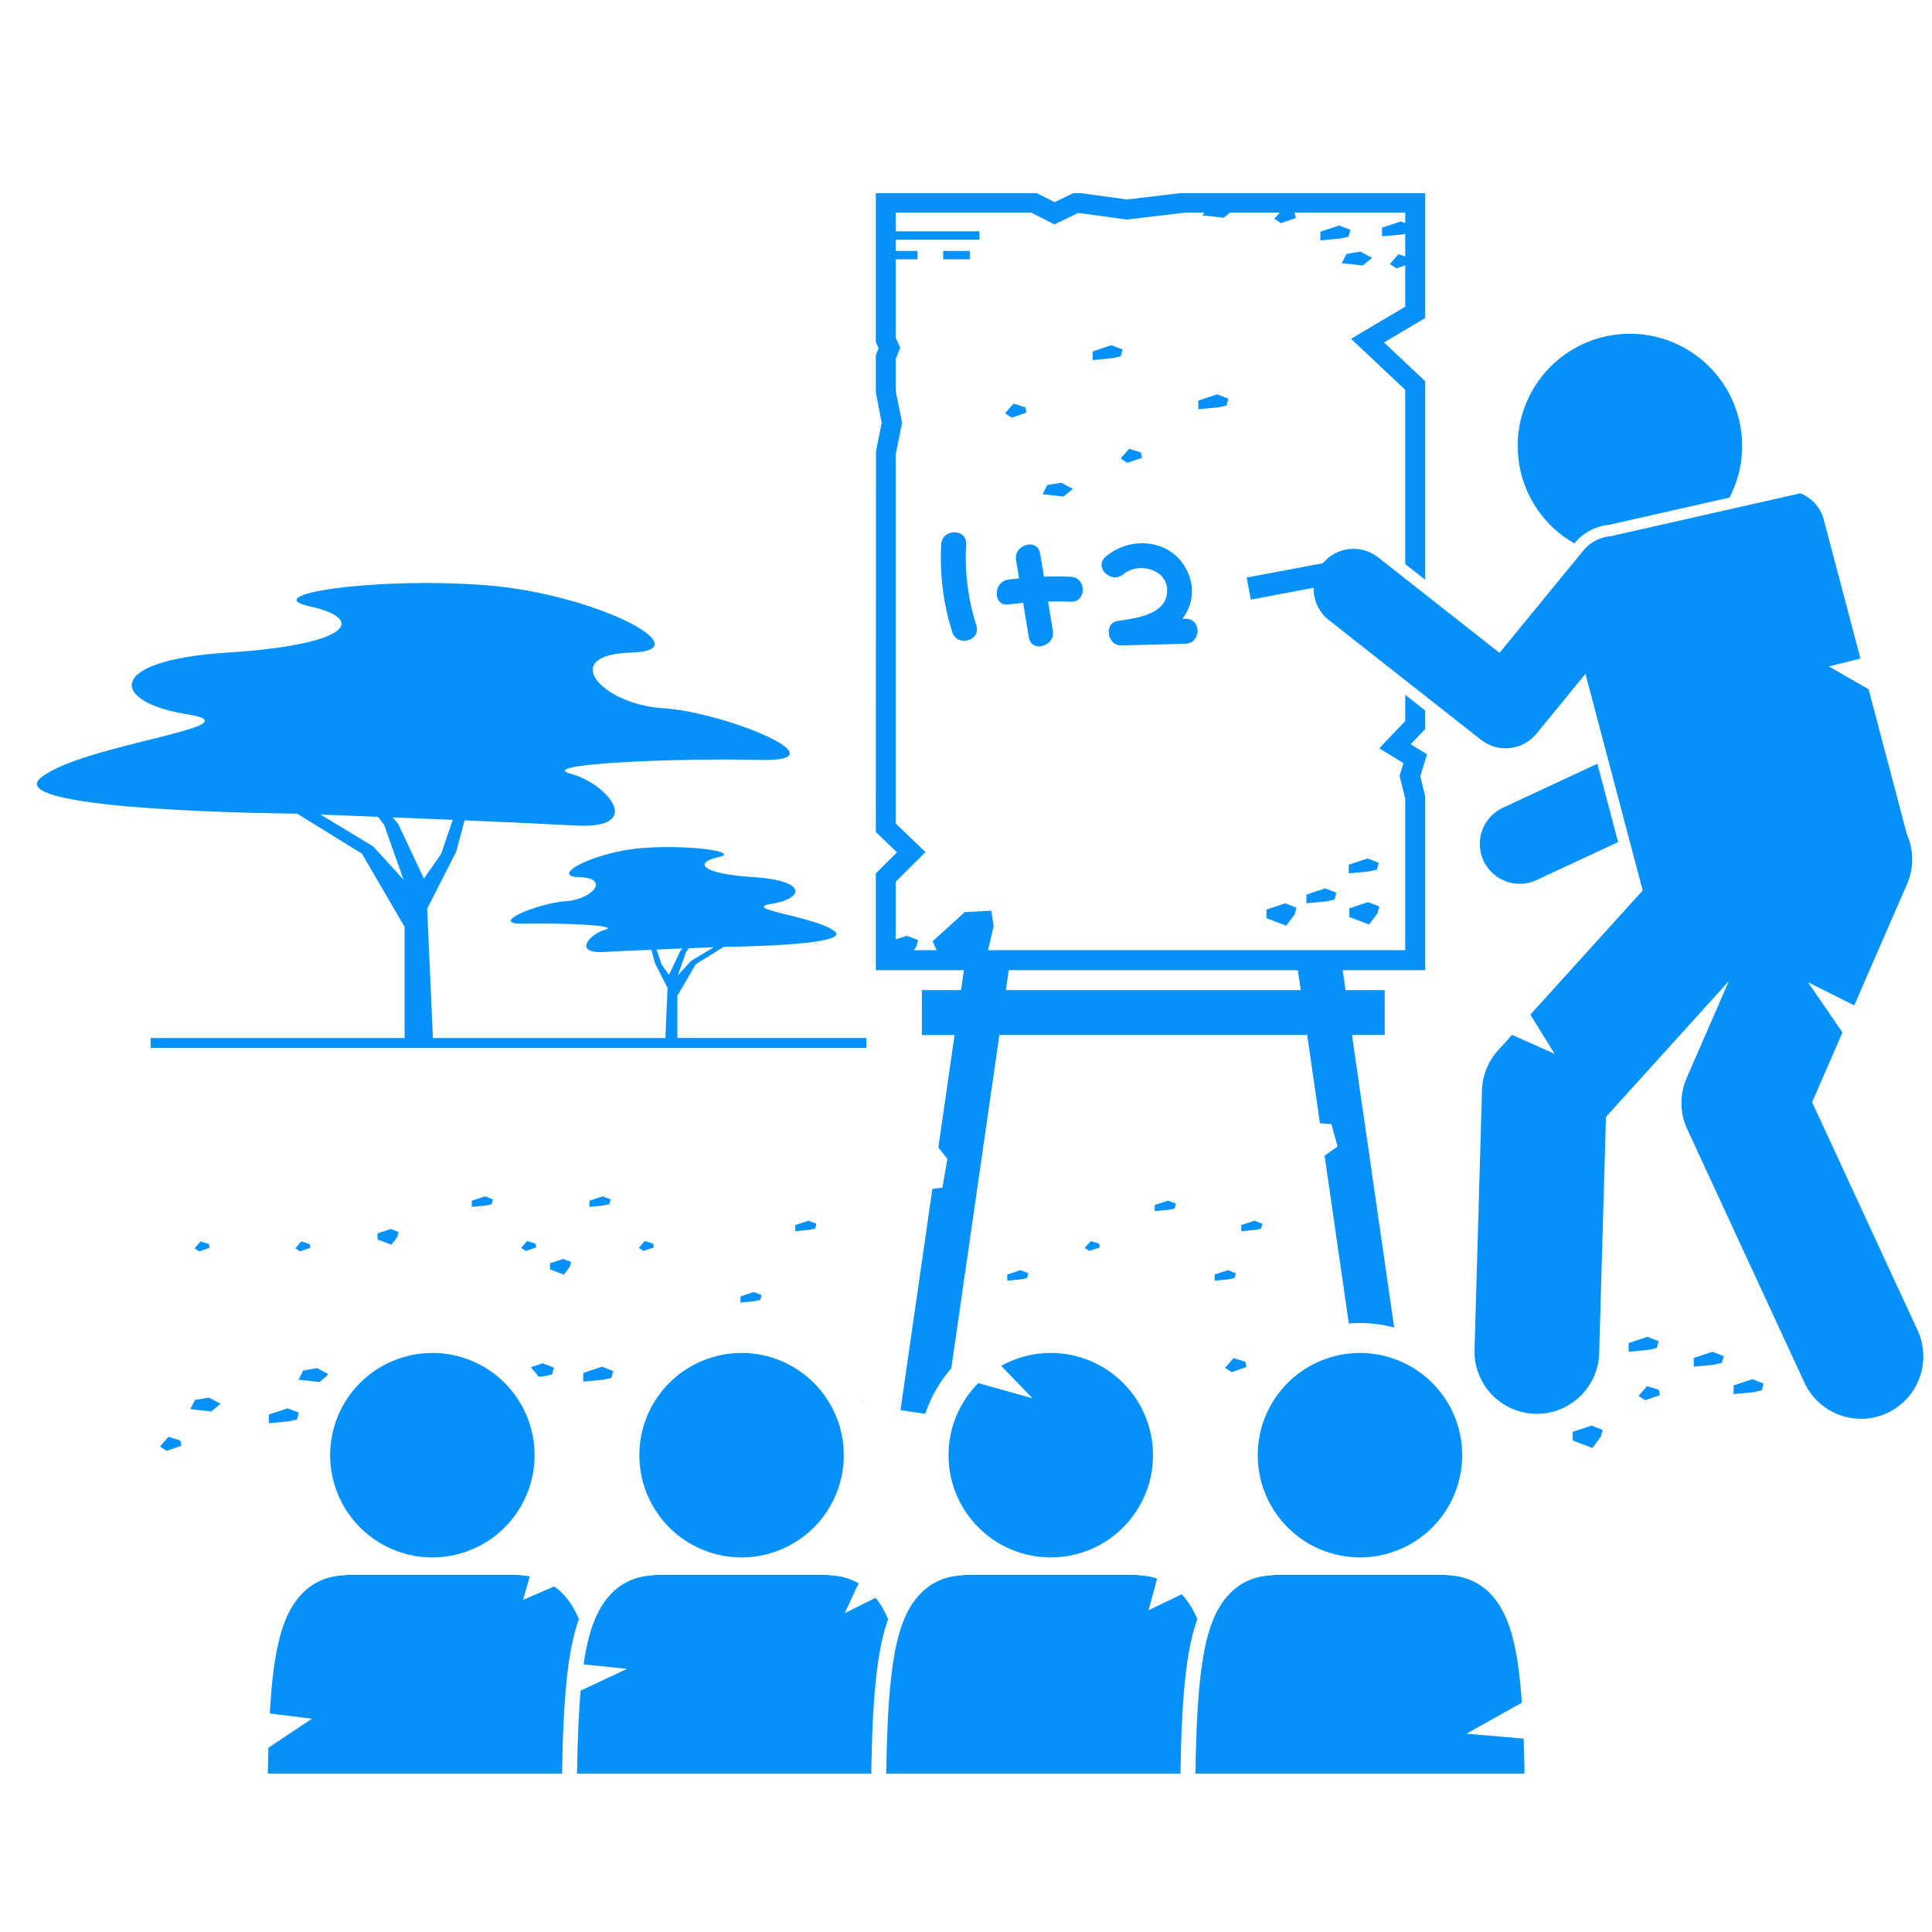
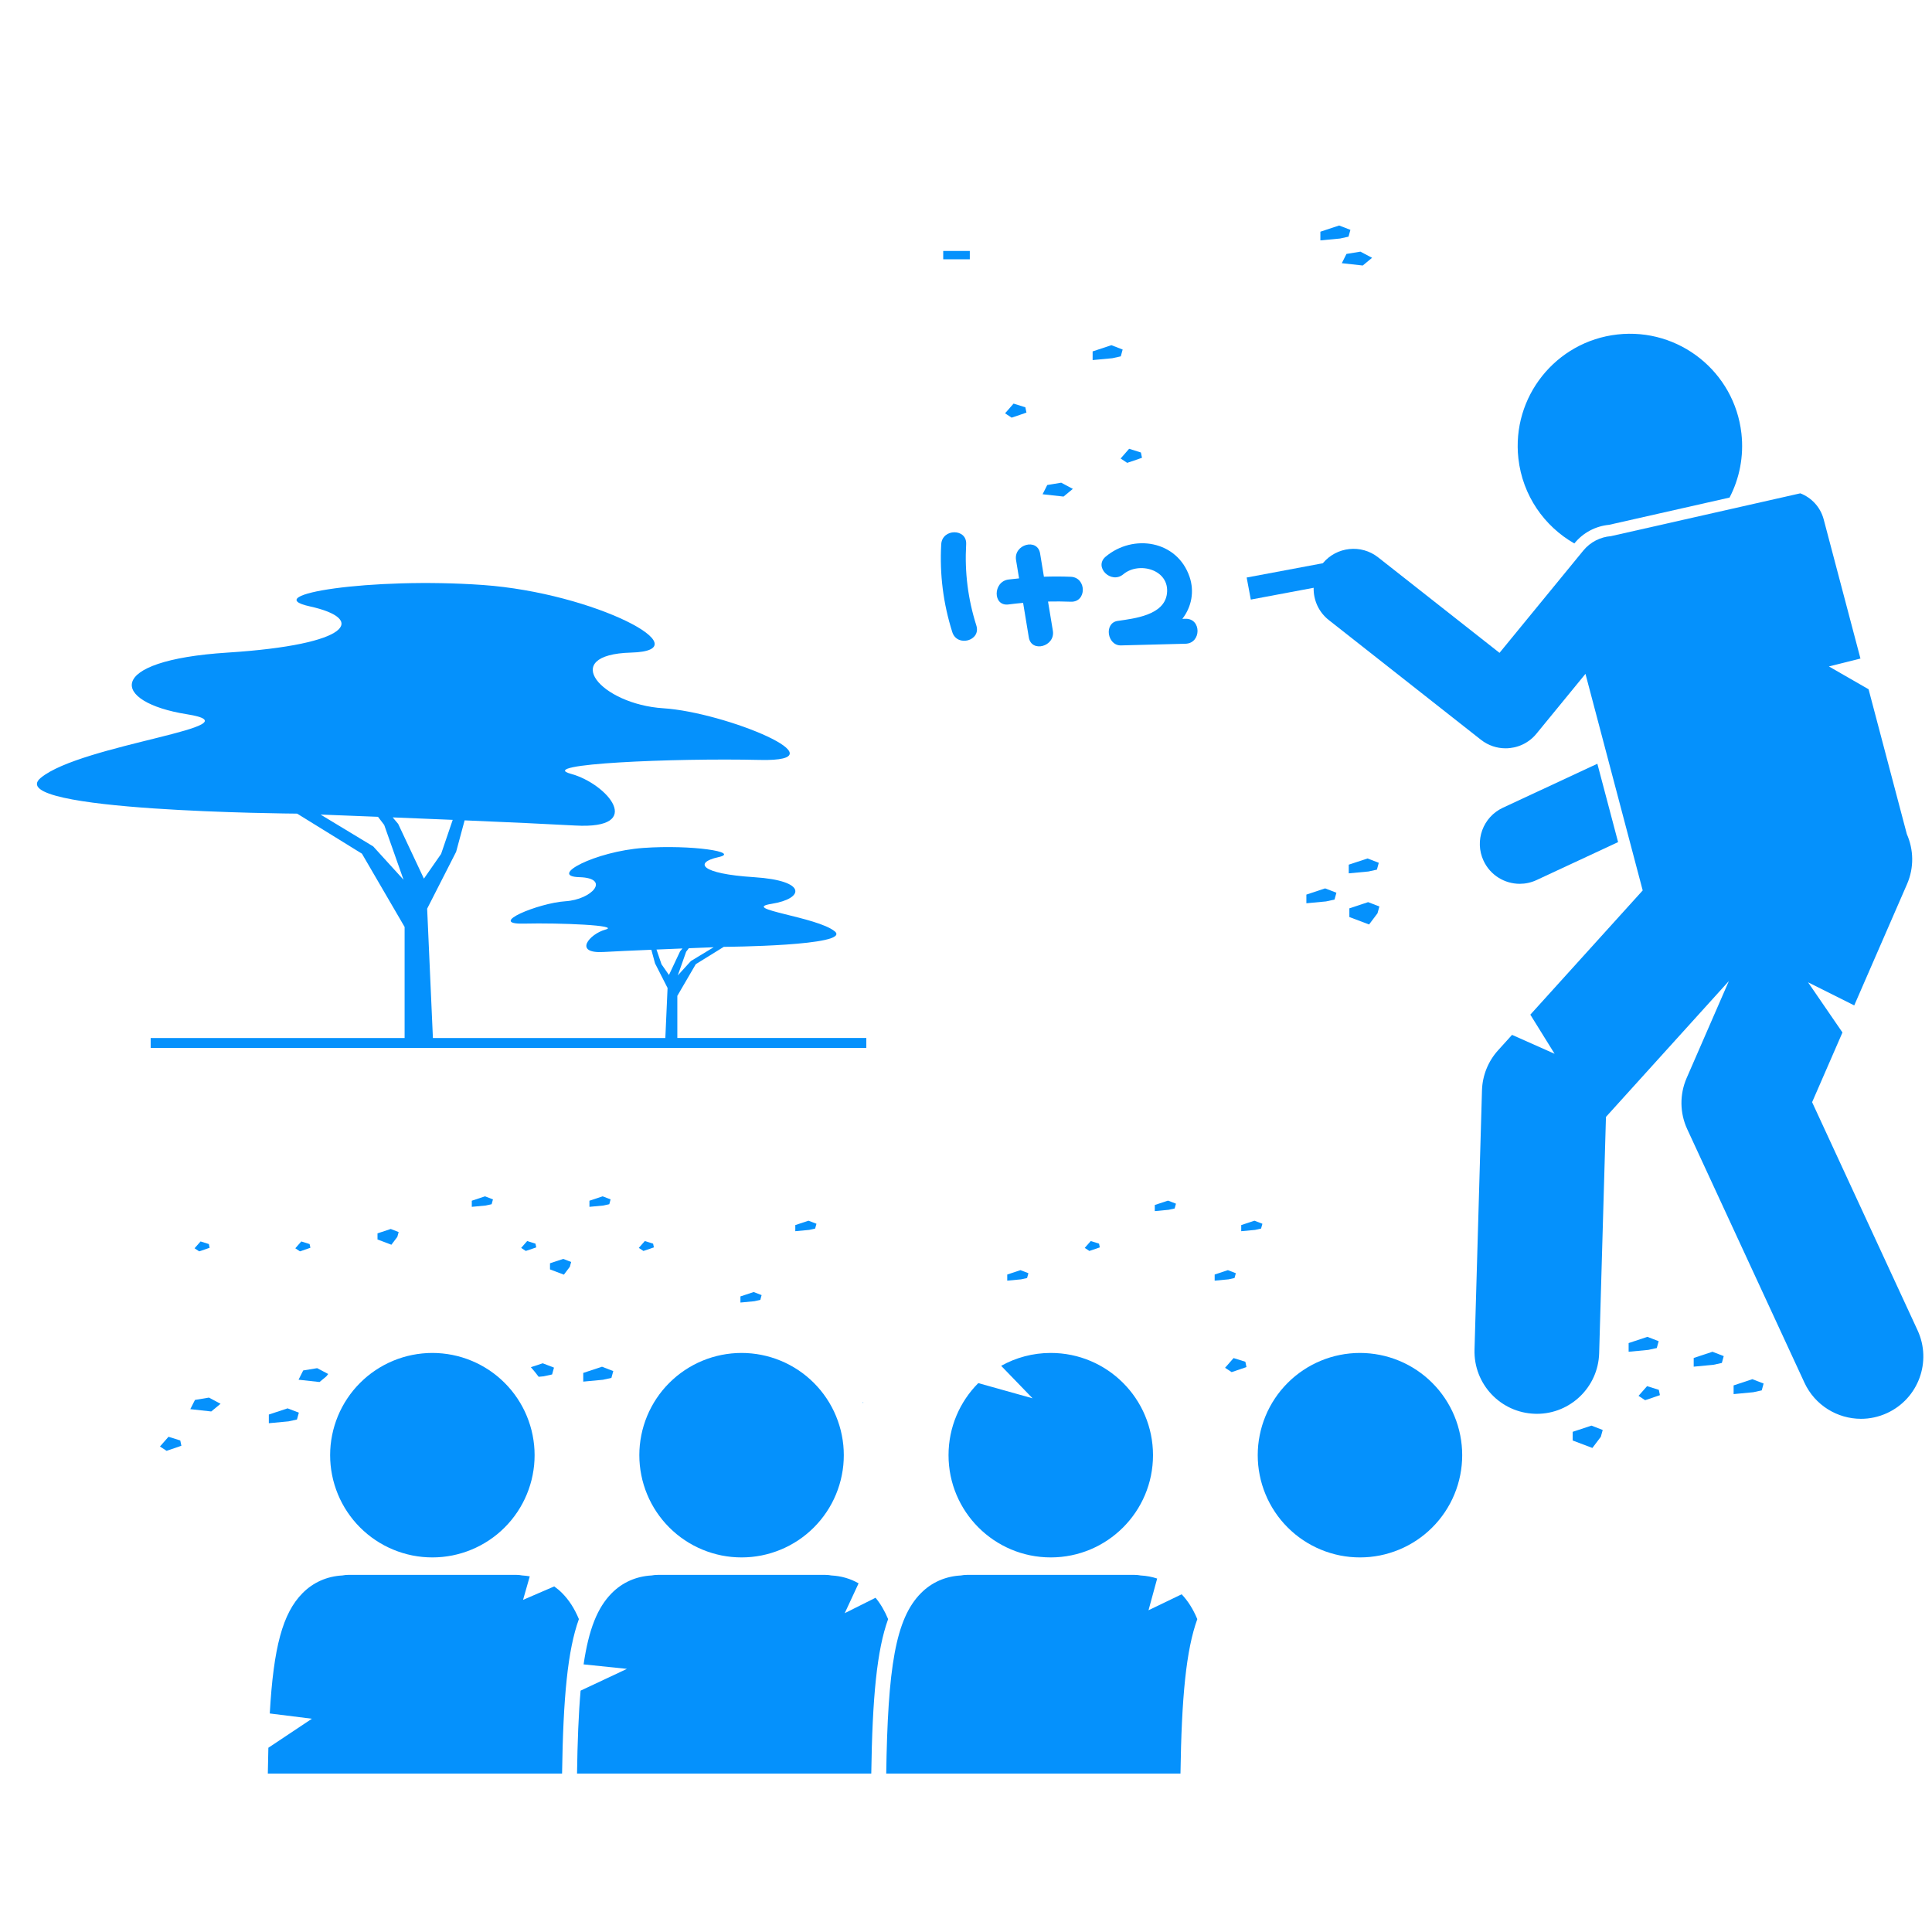
<svg xmlns="http://www.w3.org/2000/svg" width="500" viewBox="0 0 375 375" height="500" preserveAspectRatio="xMidYMid meet">
  <defs>
    <clipPath id="05008e3e79">
-       <path d="M 169 37.5 L 277 37.5 L 277 275 L 169 275 Z M 169 37.5 " clip-rule="nonzero" />
-     </clipPath>
+       </clipPath>
    <clipPath id="e83fed3859">
      <path d="M 51 305 L 113 305 L 113 344.25 L 51 344.25 Z M 51 305 " clip-rule="nonzero" />
    </clipPath>
    <clipPath id="4b6f5a8e47">
      <path d="M 111 305 L 173 305 L 173 344.25 L 111 344.25 Z M 111 305 " clip-rule="nonzero" />
    </clipPath>
    <clipPath id="460e9e96dc">
      <path d="M 172 305 L 233 305 L 233 344.25 L 172 344.25 Z M 172 305 " clip-rule="nonzero" />
    </clipPath>
    <clipPath id="2117abb3ae">
-       <path d="M 232 305 L 296 305 L 296 344.25 L 232 344.25 Z M 232 305 " clip-rule="nonzero" />
-     </clipPath>
+       </clipPath>
  </defs>
  <path fill="#0591fc" d="M 316.117 260.688 L 316.117 262.375 L 319.941 262.012 L 321.582 261.652 L 321.945 260.324 L 319.758 259.48 Z M 316.117 260.688 " fill-opacity="1" fill-rule="nonzero" />
  <path fill="#0591fc" d="M 239.438 263.602 L 237.785 265.484 L 239.059 266.328 L 240.816 265.734 L 241.938 265.348 L 241.723 264.316 Z M 239.438 263.602 " fill-opacity="1" fill-rule="nonzero" />
  <path fill="#0591fc" d="M 342.316 268.543 L 340.133 267.699 L 336.492 268.906 L 336.492 270.594 L 340.316 270.23 L 341.953 269.871 Z M 342.316 268.543 " fill-opacity="1" fill-rule="nonzero" />
  <path fill="#0591fc" d="M 334.574 263.219 L 332.391 262.375 L 328.746 263.582 L 328.746 265.27 L 332.57 264.906 L 334.211 264.547 Z M 334.574 263.219 " fill-opacity="1" fill-rule="nonzero" />
  <path fill="#0591fc" d="M 311.086 277.555 L 308.898 276.711 L 305.258 277.914 L 305.258 279.602 L 309.082 281.047 L 310.719 278.879 Z M 311.086 277.555 " fill-opacity="1" fill-rule="nonzero" />
  <path fill="#0591fc" d="M 318.039 270.934 L 319.316 271.777 L 321.074 271.184 L 322.191 270.797 L 321.977 269.766 L 319.695 269.051 Z M 318.039 270.934 " fill-opacity="1" fill-rule="nonzero" />
  <g clip-path="url(#05008e3e79)">
    <path fill="#0591fc" d="M 193.977 200.891 L 253.727 200.891 L 256.199 218.031 L 258.418 218.172 L 259.629 222.527 L 257.105 224.309 L 261.805 256.895 C 262.52 256.836 263.238 256.797 263.969 256.797 C 266.266 256.797 268.488 257.105 270.609 257.676 L 262.418 200.891 L 268.77 200.891 L 268.77 192.18 L 261.164 192.18 L 260.605 188.305 L 276.629 188.305 L 276.629 154.527 L 275.672 150.703 L 276.98 146.398 L 273.816 144.453 L 276.629 141.508 L 276.629 137.91 L 272.758 134.863 L 272.758 139.953 L 267.707 145.238 L 272.406 148.133 L 271.656 150.602 L 272.758 155.004 L 272.758 184.434 L 191.773 184.434 L 192.863 179.766 L 192.414 176.777 L 187.266 177.031 L 181.02 182.707 L 181.789 184.434 L 177.355 184.434 L 177.84 183.797 L 178.203 182.473 L 176.02 181.629 L 173.863 182.344 L 173.863 171.141 L 179.633 165.395 L 173.863 159.832 L 173.863 88.168 L 175.09 82.047 L 173.863 75.926 L 173.863 69.707 L 174.727 67.477 L 173.863 65.543 L 173.863 50.328 L 178.074 50.328 L 178.074 48.711 L 173.863 48.711 L 173.863 46.516 L 190.113 46.516 L 190.113 44.902 L 173.863 44.902 L 173.863 41.266 L 200.121 41.266 L 204.68 43.551 L 209.285 41.324 L 218.715 42.617 L 230.059 41.266 L 233.734 41.266 L 233.457 41.816 L 237.523 42.266 L 238.734 41.266 L 248.41 41.266 L 247.352 42.469 L 248.625 43.312 L 250.387 42.719 L 251.504 42.332 L 251.289 41.301 L 251.172 41.266 L 272.758 41.266 L 272.758 43.316 L 271.898 42.984 L 268.254 44.188 L 268.254 45.875 L 272.082 45.516 L 272.758 45.367 L 272.758 49.773 L 271.434 49.359 L 269.781 51.242 L 271.055 52.086 L 272.758 51.512 L 272.758 59.527 L 262.234 65.762 L 272.758 75.664 L 272.758 109.488 L 276.629 112.535 L 276.629 73.992 L 268.637 66.469 L 276.629 61.734 L 276.629 37.395 L 229.941 37.395 L 218.746 38.715 L 208.656 37.332 L 204.711 39.234 L 201.039 37.395 L 169.992 37.395 L 169.992 66.371 L 170.535 67.582 L 169.992 68.98 L 169.992 76.121 L 171.141 82.051 L 170.027 87.598 L 169.992 161.48 L 174.102 165.441 L 169.992 169.535 L 169.992 188.309 L 187.098 188.309 L 186.539 192.18 L 178.934 192.18 L 178.934 200.895 L 185.285 200.895 L 182.133 222.738 C 183.023 223.891 183.883 224.949 183.883 224.949 L 182.914 230.516 L 180.977 230.758 L 174.781 273.715 L 179.594 274.426 C 180.68 271.137 182.414 268.141 184.645 265.59 Z M 195.793 188.309 L 251.914 188.309 L 252.473 192.18 L 195.234 192.18 Z M 195.793 188.309 " fill-opacity="1" fill-rule="nonzero" />
  </g>
  <path fill="#0591fc" d="M 312.34 101.863 L 335.707 96.578 C 337.625 92.879 338.508 88.586 338.008 84.125 C 336.66 72.172 325.879 63.574 313.926 64.922 C 301.973 66.266 293.375 77.047 294.719 89 C 295.531 96.184 299.746 102.152 305.574 105.48 L 305.59 105.465 C 307.285 103.395 309.676 102.121 312.34 101.863 Z M 312.34 101.863 " fill-opacity="1" fill-rule="nonzero" />
  <path fill="#0591fc" d="M 287.957 167.07 C 289.27 169.891 292.066 171.547 294.984 171.547 C 296.078 171.547 297.191 171.312 298.246 170.82 L 314.07 163.453 L 310.047 148.242 L 291.711 156.781 C 287.832 158.586 286.152 163.191 287.957 167.07 Z M 287.957 167.07 " fill-opacity="1" fill-rule="nonzero" />
  <path fill="#0591fc" d="M 297.949 274.414 C 298.066 274.418 298.188 274.422 298.305 274.422 C 304.824 274.422 310.203 269.23 310.395 262.668 L 311.715 216.793 L 335.574 190.418 L 327.375 209.25 C 325.996 212.418 326.035 216.023 327.484 219.156 L 350.234 268.363 C 352.277 272.785 356.652 275.391 361.223 275.391 C 362.922 275.391 364.648 275.031 366.293 274.27 C 372.359 271.469 375.004 264.277 372.199 258.211 L 351.73 213.934 L 357.621 200.402 L 350.941 190.664 L 359.906 195.148 L 370.152 171.613 C 371.559 168.387 371.434 164.887 370.117 161.902 L 362.688 133.785 L 354.988 129.355 L 361.113 127.824 L 353.977 100.812 C 353.34 98.406 351.598 96.59 349.441 95.754 L 312.684 104.066 C 310.66 104.23 308.699 105.176 307.312 106.875 L 291.055 126.719 L 267.5 108.184 C 264.191 105.582 259.434 106.109 256.762 109.324 L 241.977 112.098 L 242.781 116.379 L 254.977 114.09 C 254.926 116.441 255.93 118.789 257.922 120.355 L 287.445 143.586 C 288.863 144.703 290.551 145.246 292.23 145.246 C 294.473 145.246 296.695 144.277 298.223 142.41 L 307.738 130.793 L 318.848 172.832 L 297.035 196.945 L 301.746 204.539 L 293.488 200.867 L 290.773 203.867 C 288.844 206 287.738 208.758 287.652 211.633 L 286.203 261.969 C 286.012 268.652 291.27 274.223 297.949 274.414 Z M 297.949 274.414 " fill-opacity="1" fill-rule="nonzero" />
  <path fill="#0591fc" d="M 61.562 265.559 L 58.852 266.004 L 57.949 267.801 L 62.016 268.25 L 63.352 267.145 C 63.465 266.988 63.586 266.844 63.703 266.691 Z M 61.562 265.559 " fill-opacity="1" fill-rule="nonzero" />
  <path fill="#0591fc" d="M 105.527 267.141 L 107.164 266.781 L 107.527 265.453 L 105.344 264.613 L 103.039 265.371 C 103.574 265.969 104.078 266.59 104.555 267.234 Z M 105.527 267.141 " fill-opacity="1" fill-rule="nonzero" />
  <path fill="#0591fc" d="M 167.59 272.246 L 167.43 272.16 C 167.453 272.215 167.477 272.266 167.5 272.32 Z M 167.59 272.246 " fill-opacity="1" fill-rule="nonzero" />
  <path fill="#0591fc" d="M 58.008 274.199 L 55.82 273.359 L 52.18 274.562 L 52.18 276.246 L 56.004 275.887 L 57.641 275.527 Z M 58.008 274.199 " fill-opacity="1" fill-rule="nonzero" />
  <path fill="#0591fc" d="M 32.707 278.875 L 31.051 280.762 L 32.328 281.605 L 34.086 281.012 L 35.203 280.621 L 34.992 279.594 Z M 32.707 278.875 " fill-opacity="1" fill-rule="nonzero" />
  <path fill="#0591fc" d="M 42.812 272.473 L 40.555 271.273 L 37.844 271.723 L 36.938 273.516 L 41.004 273.965 Z M 42.812 272.473 " fill-opacity="1" fill-rule="nonzero" />
  <path fill="#0591fc" d="M 113.207 268.172 L 117.031 267.812 L 118.672 267.449 L 119.035 266.125 L 116.852 265.281 L 113.207 266.484 Z M 113.207 268.172 " fill-opacity="1" fill-rule="nonzero" />
  <g clip-path="url(#e83fed3859)">
    <path fill="#0591fc" d="M 112.363 314.27 C 111.496 312.188 110.43 310.551 109.117 309.227 C 108.637 308.738 108.117 308.309 107.574 307.922 L 101.523 310.535 L 102.828 305.969 C 102.348 305.887 101.863 305.82 101.363 305.793 C 100.984 305.719 100.594 305.68 100.191 305.68 L 67.648 305.68 C 67.25 305.68 66.855 305.719 66.477 305.793 C 63.48 305.953 60.809 307.125 58.727 309.227 C 54.855 313.133 53.09 319.758 52.363 332.582 L 60.547 333.605 L 52.09 339.238 C 52.047 340.906 52.008 342.648 51.98 344.488 L 109.094 344.488 L 109.094 344.445 C 109.312 329.32 110.203 320.254 112.363 314.27 Z M 112.363 314.27 " fill-opacity="1" fill-rule="nonzero" />
  </g>
  <path fill="#0591fc" d="M 103.766 282.449 C 103.766 283.102 103.734 283.746 103.672 284.395 C 103.605 285.043 103.512 285.684 103.383 286.32 C 103.258 286.957 103.102 287.59 102.91 288.211 C 102.723 288.832 102.504 289.441 102.254 290.043 C 102.008 290.645 101.73 291.23 101.422 291.805 C 101.117 292.379 100.781 292.934 100.422 293.473 C 100.059 294.016 99.672 294.535 99.262 295.039 C 98.848 295.539 98.414 296.023 97.953 296.48 C 97.492 296.941 97.012 297.379 96.512 297.789 C 96.008 298.203 95.488 298.59 94.945 298.949 C 94.406 299.309 93.848 299.645 93.277 299.949 C 92.703 300.258 92.117 300.535 91.516 300.781 C 90.914 301.031 90.305 301.25 89.684 301.438 C 89.059 301.629 88.43 301.785 87.793 301.914 C 87.156 302.039 86.516 302.133 85.867 302.199 C 85.219 302.262 84.57 302.293 83.922 302.293 C 83.273 302.293 82.625 302.262 81.977 302.199 C 81.332 302.133 80.688 302.039 80.051 301.914 C 79.414 301.785 78.785 301.629 78.16 301.438 C 77.539 301.25 76.93 301.031 76.328 300.781 C 75.727 300.535 75.141 300.258 74.566 299.949 C 73.996 299.645 73.438 299.309 72.898 298.949 C 72.355 298.59 71.836 298.203 71.332 297.789 C 70.832 297.379 70.352 296.941 69.891 296.48 C 69.43 296.023 68.996 295.539 68.582 295.039 C 68.172 294.535 67.785 294.016 67.422 293.473 C 67.062 292.934 66.727 292.379 66.422 291.805 C 66.113 291.23 65.836 290.645 65.59 290.043 C 65.34 289.441 65.121 288.832 64.934 288.211 C 64.742 287.59 64.586 286.957 64.461 286.32 C 64.332 285.684 64.238 285.043 64.172 284.395 C 64.109 283.75 64.078 283.102 64.078 282.449 C 64.078 281.801 64.109 281.152 64.172 280.504 C 64.238 279.859 64.332 279.215 64.461 278.578 C 64.586 277.941 64.742 277.312 64.934 276.688 C 65.121 276.066 65.34 275.457 65.59 274.855 C 65.836 274.254 66.113 273.668 66.422 273.094 C 66.727 272.523 67.062 271.965 67.422 271.426 C 67.785 270.883 68.172 270.363 68.582 269.859 C 68.996 269.359 69.43 268.879 69.891 268.418 C 70.352 267.957 70.832 267.523 71.332 267.109 C 71.836 266.699 72.355 266.312 72.898 265.949 C 73.438 265.59 73.996 265.254 74.566 264.949 C 75.141 264.645 75.727 264.363 76.328 264.117 C 76.93 263.867 77.539 263.648 78.16 263.461 C 78.785 263.273 79.414 263.113 80.051 262.988 C 80.688 262.859 81.332 262.766 81.977 262.703 C 82.625 262.637 83.273 262.605 83.922 262.605 C 84.57 262.605 85.219 262.637 85.867 262.703 C 86.516 262.766 87.156 262.859 87.793 262.988 C 88.43 263.113 89.059 263.273 89.684 263.461 C 90.305 263.648 90.914 263.867 91.516 264.117 C 92.117 264.363 92.703 264.645 93.277 264.949 C 93.848 265.254 94.406 265.59 94.945 265.949 C 95.488 266.312 96.008 266.699 96.512 267.109 C 97.012 267.523 97.492 267.957 97.953 268.418 C 98.414 268.879 98.848 269.359 99.262 269.859 C 99.672 270.363 100.059 270.883 100.422 271.426 C 100.781 271.965 101.117 272.523 101.422 273.094 C 101.73 273.668 102.008 274.254 102.254 274.855 C 102.504 275.457 102.723 276.066 102.91 276.688 C 103.102 277.312 103.258 277.941 103.383 278.578 C 103.512 279.215 103.605 279.859 103.672 280.504 C 103.734 281.152 103.766 281.801 103.766 282.449 Z M 103.766 282.449 " fill-opacity="1" fill-rule="nonzero" />
  <g clip-path="url(#4b6f5a8e47)">
    <path fill="#0591fc" d="M 127.664 305.684 C 127.266 305.684 126.871 305.723 126.492 305.793 C 123.496 305.957 120.824 307.125 118.742 309.227 C 115.973 312.023 114.281 316.207 113.277 323.055 L 121.691 323.926 L 112.695 328.152 C 112.301 332.629 112.09 338.004 111.996 344.488 L 169.109 344.488 L 169.109 344.449 C 169.328 329.324 170.219 320.254 172.383 314.27 C 171.699 312.633 170.895 311.273 169.945 310.125 L 163.961 313.117 L 166.652 307.324 C 165.074 306.418 163.293 305.898 161.379 305.797 C 161 305.723 160.609 305.684 160.207 305.684 Z M 127.664 305.684 " fill-opacity="1" fill-rule="nonzero" />
  </g>
  <path fill="#0591fc" d="M 163.781 282.449 C 163.781 283.102 163.75 283.746 163.688 284.395 C 163.621 285.043 163.527 285.684 163.398 286.32 C 163.273 286.957 163.117 287.59 162.926 288.211 C 162.738 288.832 162.52 289.441 162.27 290.043 C 162.023 290.645 161.746 291.23 161.438 291.805 C 161.133 292.379 160.797 292.934 160.438 293.473 C 160.074 294.016 159.688 294.535 159.277 295.039 C 158.863 295.539 158.43 296.023 157.969 296.48 C 157.508 296.941 157.027 297.379 156.527 297.789 C 156.023 298.203 155.504 298.59 154.961 298.949 C 154.422 299.309 153.863 299.645 153.293 299.949 C 152.719 300.258 152.133 300.535 151.531 300.781 C 150.93 301.031 150.32 301.25 149.699 301.438 C 149.074 301.629 148.445 301.785 147.809 301.914 C 147.172 302.039 146.527 302.133 145.883 302.199 C 145.234 302.262 144.586 302.293 143.938 302.293 C 143.289 302.293 142.641 302.262 141.992 302.199 C 141.344 302.133 140.703 302.039 140.066 301.914 C 139.43 301.785 138.801 301.629 138.176 301.438 C 137.555 301.25 136.945 301.031 136.344 300.781 C 135.742 300.535 135.156 300.258 134.582 299.949 C 134.012 299.645 133.453 299.309 132.914 298.949 C 132.371 298.59 131.852 298.203 131.348 297.789 C 130.848 297.379 130.367 296.941 129.906 296.48 C 129.445 296.023 129.012 295.539 128.598 295.039 C 128.188 294.535 127.801 294.016 127.438 293.473 C 127.078 292.934 126.742 292.379 126.438 291.805 C 126.129 291.23 125.852 290.645 125.605 290.043 C 125.355 289.441 125.137 288.832 124.949 288.211 C 124.758 287.59 124.602 286.957 124.477 286.32 C 124.348 285.684 124.254 285.043 124.188 284.395 C 124.125 283.75 124.094 283.102 124.094 282.449 C 124.094 281.801 124.125 281.152 124.188 280.504 C 124.254 279.859 124.348 279.215 124.477 278.578 C 124.602 277.941 124.758 277.312 124.949 276.688 C 125.137 276.066 125.355 275.457 125.605 274.855 C 125.852 274.254 126.129 273.668 126.438 273.094 C 126.742 272.523 127.078 271.965 127.438 271.426 C 127.801 270.883 128.188 270.363 128.598 269.859 C 129.012 269.359 129.445 268.879 129.906 268.418 C 130.367 267.957 130.848 267.523 131.348 267.109 C 131.852 266.699 132.371 266.312 132.914 265.949 C 133.453 265.59 134.012 265.254 134.582 264.949 C 135.156 264.645 135.742 264.363 136.344 264.117 C 136.945 263.867 137.555 263.648 138.176 263.461 C 138.801 263.273 139.43 263.113 140.066 262.988 C 140.703 262.859 141.344 262.766 141.992 262.703 C 142.641 262.637 143.289 262.605 143.938 262.605 C 144.586 262.605 145.234 262.637 145.883 262.703 C 146.527 262.766 147.172 262.859 147.809 262.988 C 148.445 263.113 149.074 263.273 149.699 263.461 C 150.32 263.648 150.93 263.867 151.531 264.117 C 152.133 264.363 152.719 264.645 153.293 264.949 C 153.863 265.254 154.422 265.59 154.961 265.949 C 155.504 266.312 156.023 266.699 156.527 267.109 C 157.027 267.523 157.508 267.957 157.969 268.418 C 158.43 268.879 158.863 269.359 159.277 269.859 C 159.688 270.363 160.074 270.883 160.438 271.426 C 160.797 271.965 161.133 272.523 161.438 273.094 C 161.746 273.668 162.023 274.254 162.27 274.855 C 162.52 275.457 162.738 276.066 162.926 276.688 C 163.117 277.312 163.273 277.941 163.398 278.578 C 163.527 279.215 163.621 279.859 163.688 280.504 C 163.75 281.152 163.781 281.801 163.781 282.449 Z M 163.781 282.449 " fill-opacity="1" fill-rule="nonzero" />
  <g clip-path="url(#460e9e96dc)">
    <path fill="#0591fc" d="M 172.012 344.488 L 229.125 344.488 L 229.125 344.449 C 229.344 329.324 230.234 320.254 232.395 314.27 C 231.574 312.301 230.574 310.73 229.359 309.449 L 222.926 312.551 L 224.605 306.395 C 223.59 306.059 222.516 305.855 221.395 305.797 C 221.02 305.723 220.625 305.684 220.223 305.684 L 187.684 305.684 C 187.281 305.684 186.891 305.723 186.512 305.797 C 183.512 305.957 180.84 307.125 178.758 309.227 C 173.832 314.195 172.316 323.559 172.012 344.488 Z M 172.012 344.488 " fill-opacity="1" fill-rule="nonzero" />
  </g>
  <path fill="#0591fc" d="M 203.953 302.293 C 214.914 302.293 223.797 293.41 223.797 282.449 C 223.797 271.488 214.914 262.605 203.953 262.605 C 200.457 262.605 197.176 263.516 194.324 265.105 L 200.418 271.41 L 189.883 268.461 C 186.312 272.047 184.109 276.992 184.109 282.449 C 184.109 293.41 192.992 302.293 203.953 302.293 Z M 203.953 302.293 " fill-opacity="1" fill-rule="nonzero" />
  <g clip-path="url(#2117abb3ae)">
    <path fill="#0591fc" d="M 232.027 344.488 L 295.91 344.488 C 295.871 341.984 295.816 339.648 295.742 337.461 L 284.637 336.508 L 295.395 330.484 C 294.598 319.027 292.82 312.914 289.168 309.227 C 287.082 307.125 284.41 305.957 281.41 305.793 C 281.031 305.723 280.641 305.684 280.238 305.684 L 247.699 305.684 C 247.297 305.684 246.906 305.723 246.523 305.793 C 243.527 305.957 240.855 307.125 238.773 309.227 C 233.848 314.195 232.332 323.559 232.027 344.488 Z M 232.027 344.488 " fill-opacity="1" fill-rule="nonzero" />
  </g>
  <path fill="#0591fc" d="M 283.812 282.449 C 283.812 283.102 283.781 283.746 283.715 284.395 C 283.652 285.043 283.559 285.684 283.43 286.32 C 283.305 286.957 283.145 287.59 282.957 288.211 C 282.77 288.832 282.551 289.441 282.301 290.043 C 282.055 290.645 281.777 291.23 281.469 291.805 C 281.164 292.379 280.828 292.934 280.469 293.473 C 280.105 294.016 279.719 294.535 279.309 295.039 C 278.895 295.539 278.461 296.023 278 296.48 C 277.539 296.941 277.059 297.379 276.559 297.789 C 276.055 298.203 275.535 298.59 274.992 298.949 C 274.453 299.309 273.895 299.645 273.324 299.949 C 272.75 300.258 272.164 300.535 271.562 300.781 C 270.961 301.031 270.352 301.25 269.73 301.438 C 269.105 301.629 268.477 301.785 267.84 301.914 C 267.203 302.039 266.559 302.133 265.914 302.199 C 265.266 302.262 264.617 302.293 263.969 302.293 C 263.32 302.293 262.672 302.262 262.023 302.199 C 261.375 302.133 260.734 302.039 260.098 301.914 C 259.461 301.785 258.828 301.629 258.207 301.438 C 257.586 301.25 256.977 301.031 256.375 300.781 C 255.773 300.535 255.188 300.258 254.613 299.949 C 254.039 299.645 253.484 299.309 252.945 298.949 C 252.402 298.59 251.883 298.203 251.379 297.789 C 250.879 297.379 250.395 296.941 249.938 296.48 C 249.477 296.023 249.043 295.539 248.629 295.039 C 248.215 294.535 247.828 294.016 247.469 293.473 C 247.109 292.934 246.773 292.379 246.469 291.805 C 246.16 291.23 245.883 290.645 245.637 290.043 C 245.387 289.441 245.168 288.832 244.98 288.211 C 244.789 287.59 244.633 286.957 244.508 286.32 C 244.379 285.684 244.285 285.043 244.219 284.395 C 244.156 283.75 244.125 283.102 244.125 282.449 C 244.125 281.801 244.156 281.152 244.219 280.504 C 244.285 279.859 244.379 279.215 244.508 278.578 C 244.633 277.941 244.789 277.312 244.98 276.688 C 245.168 276.066 245.387 275.457 245.637 274.855 C 245.883 274.254 246.16 273.668 246.469 273.094 C 246.773 272.523 247.109 271.965 247.469 271.426 C 247.828 270.883 248.215 270.363 248.629 269.859 C 249.043 269.359 249.477 268.879 249.938 268.418 C 250.395 267.957 250.879 267.523 251.379 267.109 C 251.883 266.699 252.402 266.312 252.945 265.949 C 253.484 265.59 254.039 265.254 254.613 264.949 C 255.188 264.645 255.773 264.363 256.375 264.117 C 256.977 263.867 257.586 263.648 258.207 263.461 C 258.828 263.273 259.461 263.113 260.098 262.988 C 260.734 262.859 261.375 262.766 262.023 262.703 C 262.672 262.637 263.32 262.605 263.969 262.605 C 264.617 262.605 265.266 262.637 265.914 262.703 C 266.559 262.766 267.203 262.859 267.84 262.988 C 268.477 263.113 269.105 263.273 269.73 263.461 C 270.352 263.648 270.961 263.867 271.562 264.117 C 272.164 264.363 272.75 264.645 273.324 264.949 C 273.895 265.254 274.453 265.59 274.992 265.949 C 275.535 266.312 276.055 266.699 276.559 267.109 C 277.059 267.523 277.539 267.957 278 268.418 C 278.461 268.879 278.895 269.359 279.309 269.859 C 279.719 270.363 280.105 270.883 280.469 271.426 C 280.828 271.965 281.164 272.523 281.469 273.094 C 281.777 273.668 282.055 274.254 282.301 274.855 C 282.551 275.457 282.77 276.066 282.957 276.688 C 283.145 277.312 283.305 277.941 283.43 278.578 C 283.559 279.215 283.652 279.859 283.715 280.504 C 283.781 281.152 283.812 281.801 283.812 282.449 Z M 283.812 282.449 " fill-opacity="1" fill-rule="nonzero" />
  <path fill="#0591fc" d="M 189.508 121.406 C 187.871 116.246 187.223 111.047 187.531 105.645 C 187.711 102.531 182.871 102.543 182.691 105.645 C 182.363 111.449 183.082 117.148 184.84 122.695 C 185.777 125.652 190.453 124.391 189.508 121.406 Z M 189.508 121.406 " fill-opacity="1" fill-rule="nonzero" />
  <path fill="#0591fc" d="M 207.84 111.953 C 206.098 111.879 204.359 111.883 202.625 111.938 C 202.379 110.438 202.133 108.934 201.883 107.43 C 201.375 104.363 196.711 105.664 197.215 108.715 C 197.41 109.898 197.605 111.078 197.801 112.262 C 197.117 112.328 196.434 112.395 195.75 112.484 C 192.707 112.883 192.668 117.727 195.75 117.324 C 196.695 117.199 197.641 117.098 198.586 117.016 C 198.953 119.246 199.32 121.48 199.691 123.711 C 200.195 126.777 204.863 125.477 204.359 122.426 C 204.047 120.535 203.734 118.648 203.422 116.758 C 204.895 116.73 206.363 116.73 207.84 116.793 C 210.957 116.926 210.949 112.086 207.84 111.953 Z M 207.84 111.953 " fill-opacity="1" fill-rule="nonzero" />
  <path fill="#0591fc" d="M 230.105 120.105 C 229.898 120.113 229.695 120.117 229.492 120.121 C 231.289 117.793 231.863 114.805 230.891 111.957 C 228.488 104.895 219.969 103.559 214.617 108.039 C 212.227 110.039 215.664 113.449 218.039 111.461 C 221.094 108.906 227.109 110.586 226.5 115.254 C 225.957 119.422 220.18 120.047 216.941 120.52 C 214.227 120.914 214.902 125.344 217.586 125.273 C 221.758 125.164 225.934 125.055 230.105 124.949 C 233.211 124.867 233.227 120.027 230.105 120.105 Z M 230.105 120.105 " fill-opacity="1" fill-rule="nonzero" />
  <path fill="#0591fc" d="M 183.078 48.711 L 188.238 48.711 L 188.238 50.328 L 183.078 50.328 Z M 183.078 48.711 " fill-opacity="1" fill-rule="nonzero" />
  <path fill="#0591fc" d="M 261.746 45.938 L 262.113 44.613 L 259.926 43.77 L 256.285 44.973 L 256.285 46.66 L 260.109 46.297 Z M 261.746 45.938 " fill-opacity="1" fill-rule="nonzero" />
  <path fill="#0591fc" d="M 261.91 176.309 L 261.91 177.996 L 265.734 179.441 L 267.371 177.273 L 267.738 175.949 L 265.551 175.105 Z M 261.91 176.309 " fill-opacity="1" fill-rule="nonzero" />
  <path fill="#0591fc" d="M 260.445 51.086 L 264.512 51.535 L 266.32 50.039 L 264.059 48.844 L 261.348 49.289 Z M 260.445 51.086 " fill-opacity="1" fill-rule="nonzero" />
  <path fill="#0591fc" d="M 259.395 173.277 L 257.207 172.434 L 253.566 173.641 L 253.566 175.324 L 257.391 174.965 L 259.031 174.602 Z M 259.395 173.277 " fill-opacity="1" fill-rule="nonzero" />
  <path fill="#0591fc" d="M 267.258 168.797 L 267.621 167.469 L 265.438 166.625 L 261.793 167.832 L 261.793 169.516 L 265.617 169.156 Z M 267.258 168.797 " fill-opacity="1" fill-rule="nonzero" />
-   <path fill="#0591fc" d="M 249.465 175.34 L 245.824 176.543 L 245.824 178.23 L 249.648 179.676 L 251.285 177.508 L 251.648 176.184 Z M 249.465 175.34 " fill-opacity="1" fill-rule="nonzero" />
-   <path fill="#0591fc" d="M 236.426 79.07 L 238.066 78.711 L 238.43 77.387 L 236.246 76.543 L 232.602 77.746 L 232.602 79.434 Z M 236.426 79.07 " fill-opacity="1" fill-rule="nonzero" />
  <path fill="#0591fc" d="M 217.543 69.168 L 217.906 67.844 L 215.723 67 L 212.078 68.207 L 212.078 69.891 L 215.902 69.531 Z M 217.543 69.168 " fill-opacity="1" fill-rule="nonzero" />
  <path fill="#0591fc" d="M 198.113 80.473 L 199.234 80.082 L 199.02 79.055 L 196.734 78.34 L 195.082 80.223 L 196.355 81.066 Z M 198.113 80.473 " fill-opacity="1" fill-rule="nonzero" />
  <path fill="#0591fc" d="M 208.238 94.891 L 205.98 93.691 L 203.27 94.141 L 202.367 95.934 L 206.434 96.383 Z M 208.238 94.891 " fill-opacity="1" fill-rule="nonzero" />
  <path fill="#0591fc" d="M 218.785 89.84 L 220.543 89.246 L 221.66 88.855 L 221.449 87.828 L 219.164 87.109 L 217.512 88.996 Z M 218.785 89.84 " fill-opacity="1" fill-rule="nonzero" />
  <path fill="#0591fc" d="M 29.246 201.473 L 29.246 203.41 L 168.152 203.41 L 168.152 201.473 L 131.469 201.473 L 131.469 193.297 L 135.051 187.145 L 140.488 183.781 C 140.516 183.781 140.547 183.781 140.57 183.781 C 140.57 183.781 165.445 183.613 162.023 180.773 C 158.598 177.938 143.457 176.434 149.766 175.434 C 156.074 174.43 156.793 170.926 146.34 170.258 C 135.883 169.59 134.676 167.422 139.434 166.375 C 143.855 165.406 134.262 163.914 124.887 164.582 C 115.512 165.25 106.32 170.09 112.449 170.258 C 118.578 170.426 114.973 174.598 109.746 174.934 C 104.516 175.266 94.422 179.438 101.633 179.273 C 108.844 179.105 120.562 179.605 117.496 180.441 C 114.43 181.273 111.184 185.117 117.137 184.781 C 119.441 184.652 122.863 184.496 126.426 184.348 L 127.141 186.988 L 129.574 191.766 L 129.141 201.477 L 84.027 201.477 L 82.91 176.375 L 88.535 165.336 L 90.184 159.23 C 98.422 159.578 106.324 159.938 111.656 160.234 C 125.406 161.008 117.906 152.133 110.824 150.203 C 103.742 148.277 130.824 147.117 147.488 147.504 C 164.156 147.887 140.824 138.242 128.738 137.473 C 116.656 136.699 108.324 127.055 122.492 126.668 C 136.656 126.281 115.406 115.094 93.742 113.547 C 72.078 112.008 49.906 115.453 60.121 117.695 C 71.117 120.109 68.328 125.125 44.164 126.668 C 20 128.211 21.664 136.312 36.246 138.629 C 50.828 140.945 15.832 144.418 7.914 150.977 C 0 157.535 57.496 157.922 57.496 157.922 C 57.555 157.922 57.625 157.926 57.684 157.93 L 70.254 165.699 L 78.535 179.918 L 78.535 201.477 L 29.246 201.477 Z M 138.523 183.859 L 134.102 186.535 L 131.555 189.332 L 133.18 184.734 L 133.699 184.051 C 135.52 183.977 137.188 183.91 138.523 183.859 Z M 128.402 187.168 L 127.426 184.305 C 129.129 184.234 130.84 184.164 132.465 184.098 L 132.008 184.645 L 129.844 189.242 Z M 72.441 164.289 L 62.223 158.105 C 65.32 158.227 69.156 158.375 73.371 158.543 L 74.574 160.125 L 78.324 170.754 Z M 77.285 159.918 L 76.223 158.656 C 79.977 158.809 83.934 158.969 87.871 159.133 L 85.617 165.75 L 82.281 170.543 Z M 77.285 159.918 " fill-opacity="1" fill-rule="nonzero" />
  <path fill="#0591fc" d="M 118.262 233.738 L 118.516 232.801 L 116.977 232.207 L 114.41 233.059 L 114.41 234.246 L 117.105 233.992 Z M 118.262 233.738 " fill-opacity="1" fill-rule="nonzero" />
  <path fill="#0591fc" d="M 59.457 242.469 L 60.246 242.191 L 60.094 241.469 L 58.484 240.965 L 57.32 242.289 L 58.219 242.887 Z M 59.457 242.469 " fill-opacity="1" fill-rule="nonzero" />
  <path fill="#0591fc" d="M 37.766 242.289 L 38.664 242.887 L 39.902 242.469 L 40.691 242.191 L 40.539 241.469 L 38.93 240.965 Z M 37.766 242.289 " fill-opacity="1" fill-rule="nonzero" />
  <path fill="#0591fc" d="M 158.473 237.531 L 156.934 236.938 L 154.367 237.785 L 154.367 238.977 L 157.062 238.723 L 158.219 238.465 Z M 158.473 237.531 " fill-opacity="1" fill-rule="nonzero" />
  <path fill="#0591fc" d="M 147.574 252.312 L 147.828 251.379 L 146.289 250.785 L 143.719 251.633 L 143.719 252.824 L 146.418 252.566 Z M 147.574 252.312 " fill-opacity="1" fill-rule="nonzero" />
  <path fill="#0591fc" d="M 110.605 245.883 L 110.859 244.949 L 109.32 244.352 L 106.754 245.203 L 106.754 246.391 L 109.449 247.41 Z M 110.605 245.883 " fill-opacity="1" fill-rule="nonzero" />
  <path fill="#0591fc" d="M 126.918 242.117 L 126.77 241.391 L 125.16 240.887 L 123.992 242.215 L 124.891 242.809 L 126.133 242.391 Z M 126.918 242.117 " fill-opacity="1" fill-rule="nonzero" />
  <path fill="#0591fc" d="M 195.504 247.387 L 195.504 248.574 L 198.199 248.32 L 199.355 248.066 L 199.613 247.129 L 198.074 246.535 Z M 195.504 247.387 " fill-opacity="1" fill-rule="nonzero" />
  <path fill="#0591fc" d="M 239.617 248.066 L 239.875 247.129 L 238.332 246.535 L 235.766 247.387 L 235.766 248.574 L 238.461 248.32 Z M 239.617 248.066 " fill-opacity="1" fill-rule="nonzero" />
  <path fill="#0591fc" d="M 240.922 237.785 L 240.922 238.977 L 243.617 238.723 L 244.773 238.465 L 245.031 237.531 L 243.488 236.938 Z M 240.922 237.785 " fill-opacity="1" fill-rule="nonzero" />
  <path fill="#0591fc" d="M 224.145 233.887 L 224.145 235.078 L 226.84 234.82 L 227.996 234.566 L 228.254 233.633 L 226.715 233.039 Z M 224.145 233.887 " fill-opacity="1" fill-rule="nonzero" />
  <path fill="#0591fc" d="M 211.715 240.887 L 210.547 242.215 L 211.445 242.809 L 212.688 242.391 L 213.473 242.117 L 213.324 241.391 Z M 211.715 240.887 " fill-opacity="1" fill-rule="nonzero" />
  <path fill="#0591fc" d="M 95.684 232.801 L 94.145 232.207 L 91.574 233.059 L 91.574 234.246 L 94.273 233.992 L 95.426 233.738 Z M 95.684 232.801 " fill-opacity="1" fill-rule="nonzero" />
  <path fill="#0591fc" d="M 77.379 239.141 L 75.84 238.543 L 73.273 239.395 L 73.273 240.582 L 75.969 241.602 L 77.125 240.074 Z M 77.379 239.141 " fill-opacity="1" fill-rule="nonzero" />
  <path fill="#0591fc" d="M 103.297 242.391 L 104.086 242.117 L 103.934 241.391 L 102.324 240.887 L 101.16 242.215 L 102.059 242.809 Z M 103.297 242.391 " fill-opacity="1" fill-rule="nonzero" />
</svg>